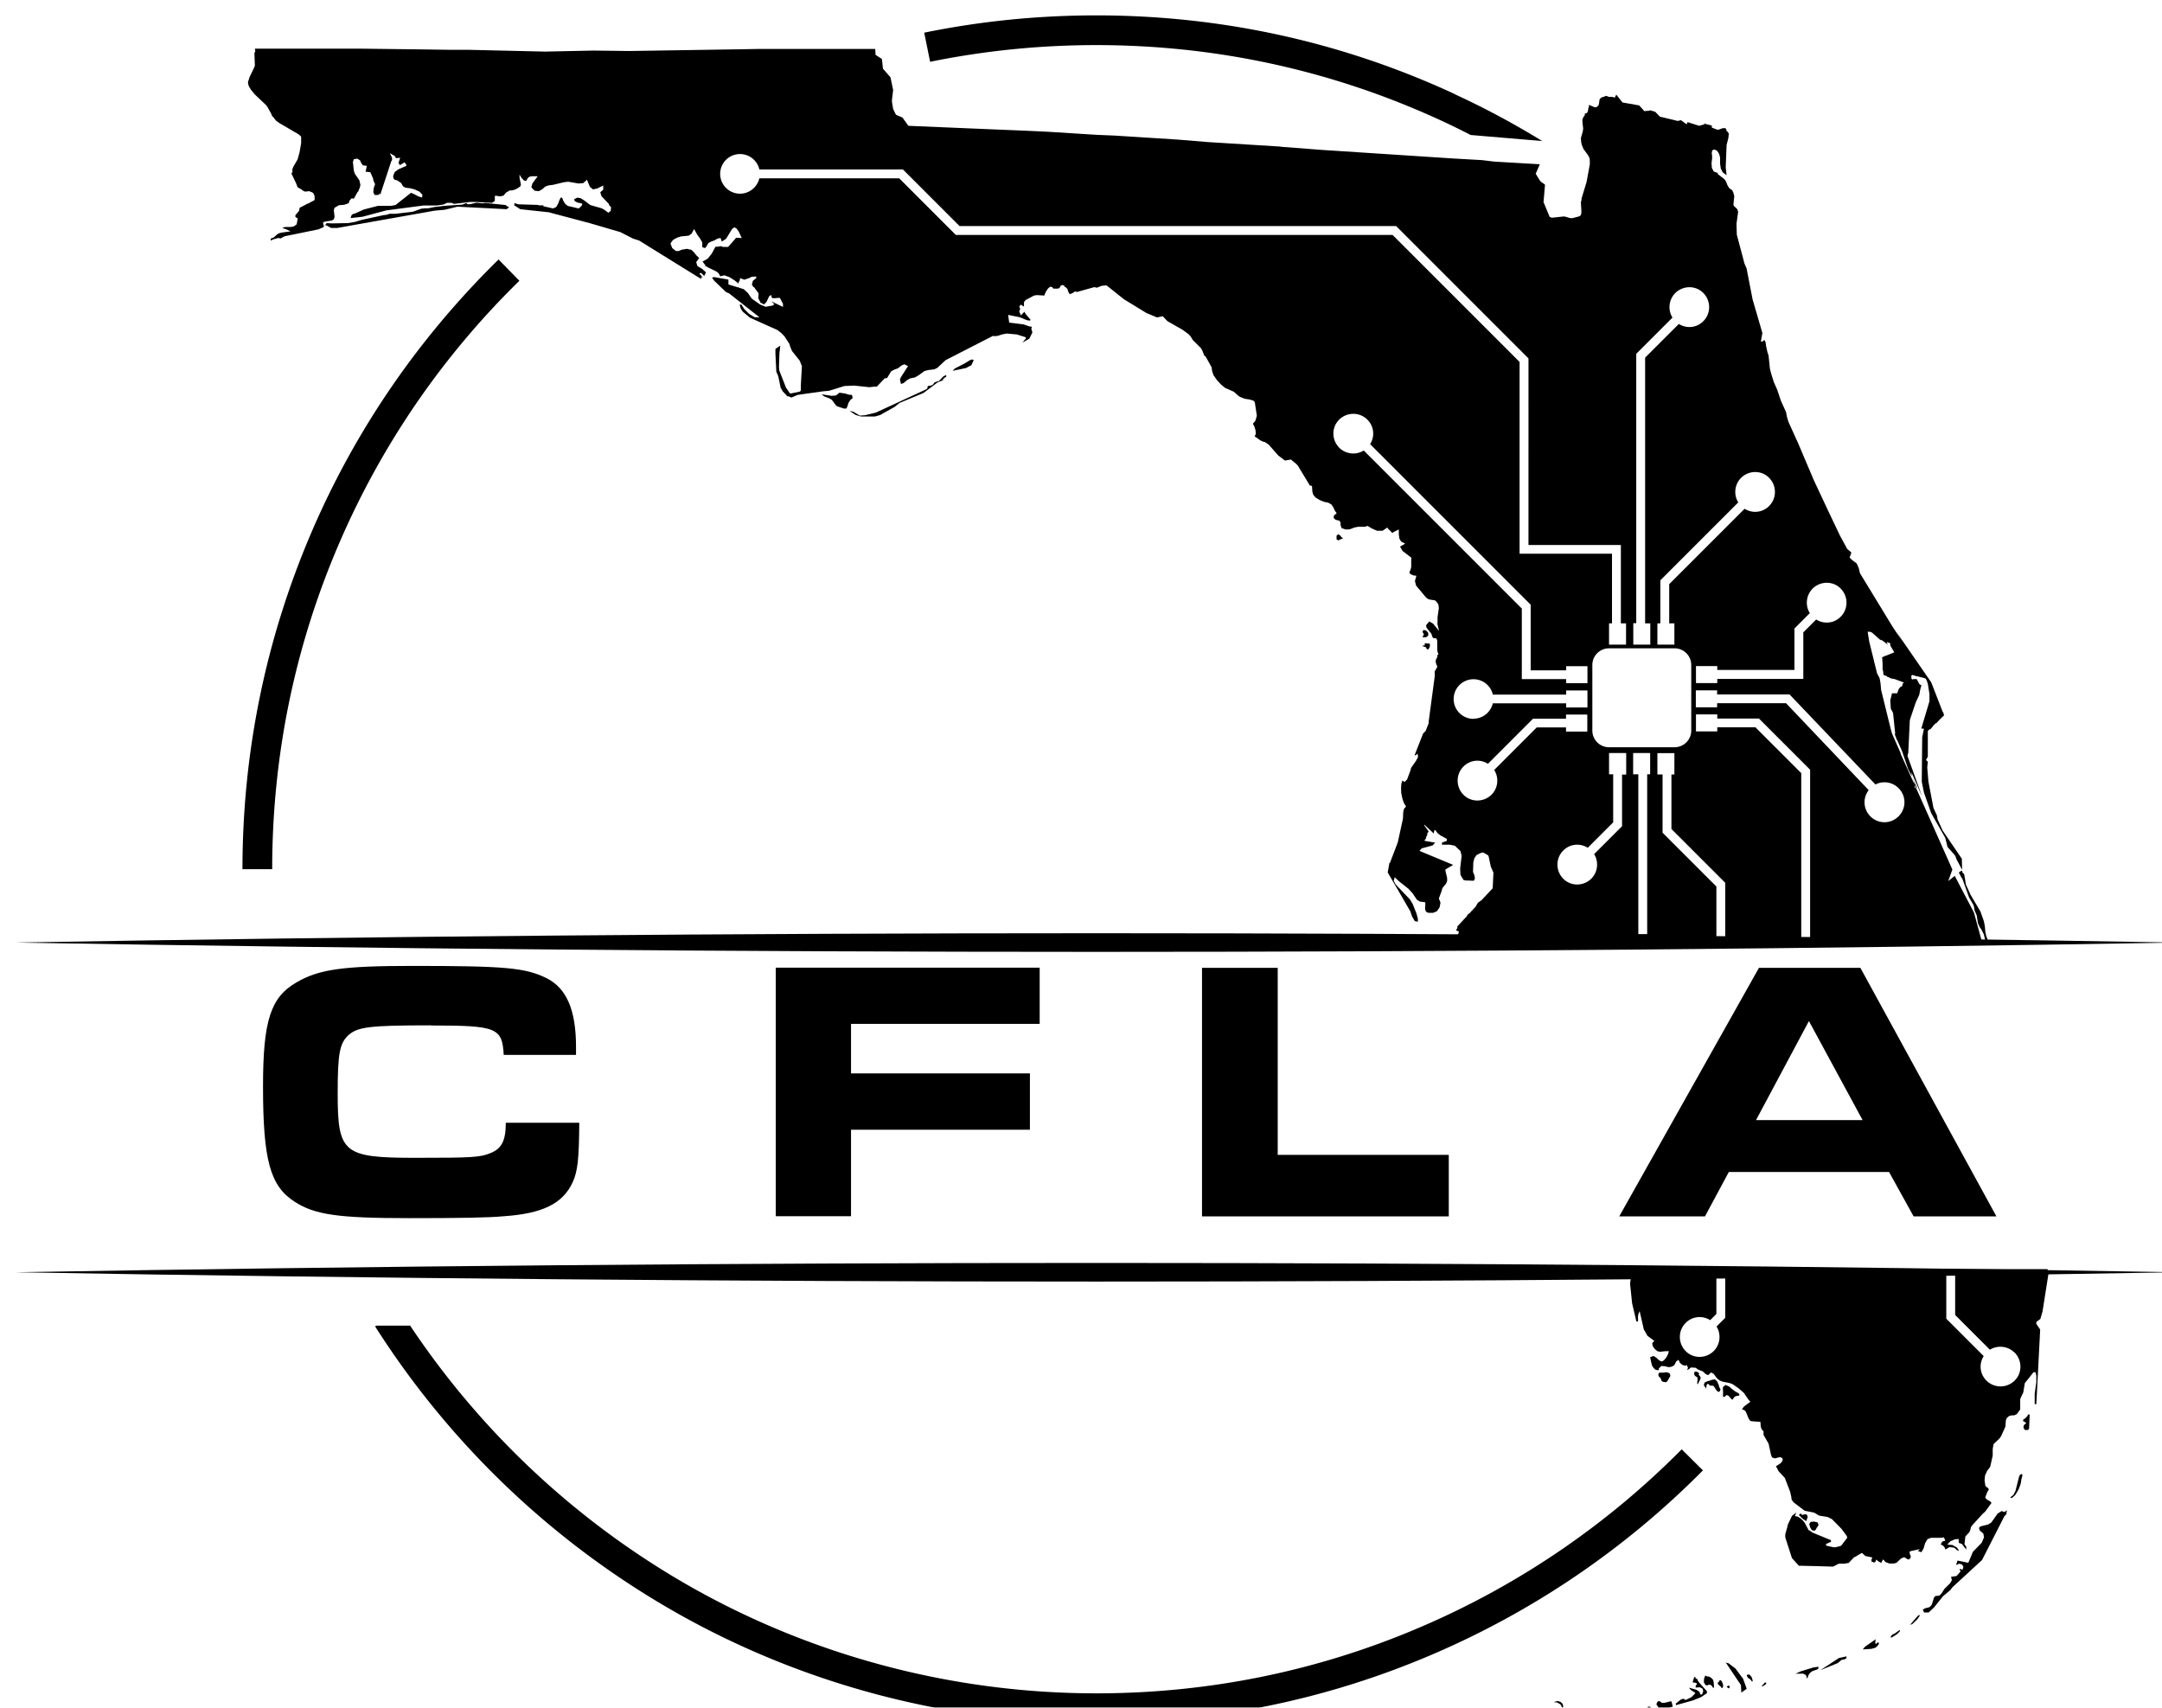
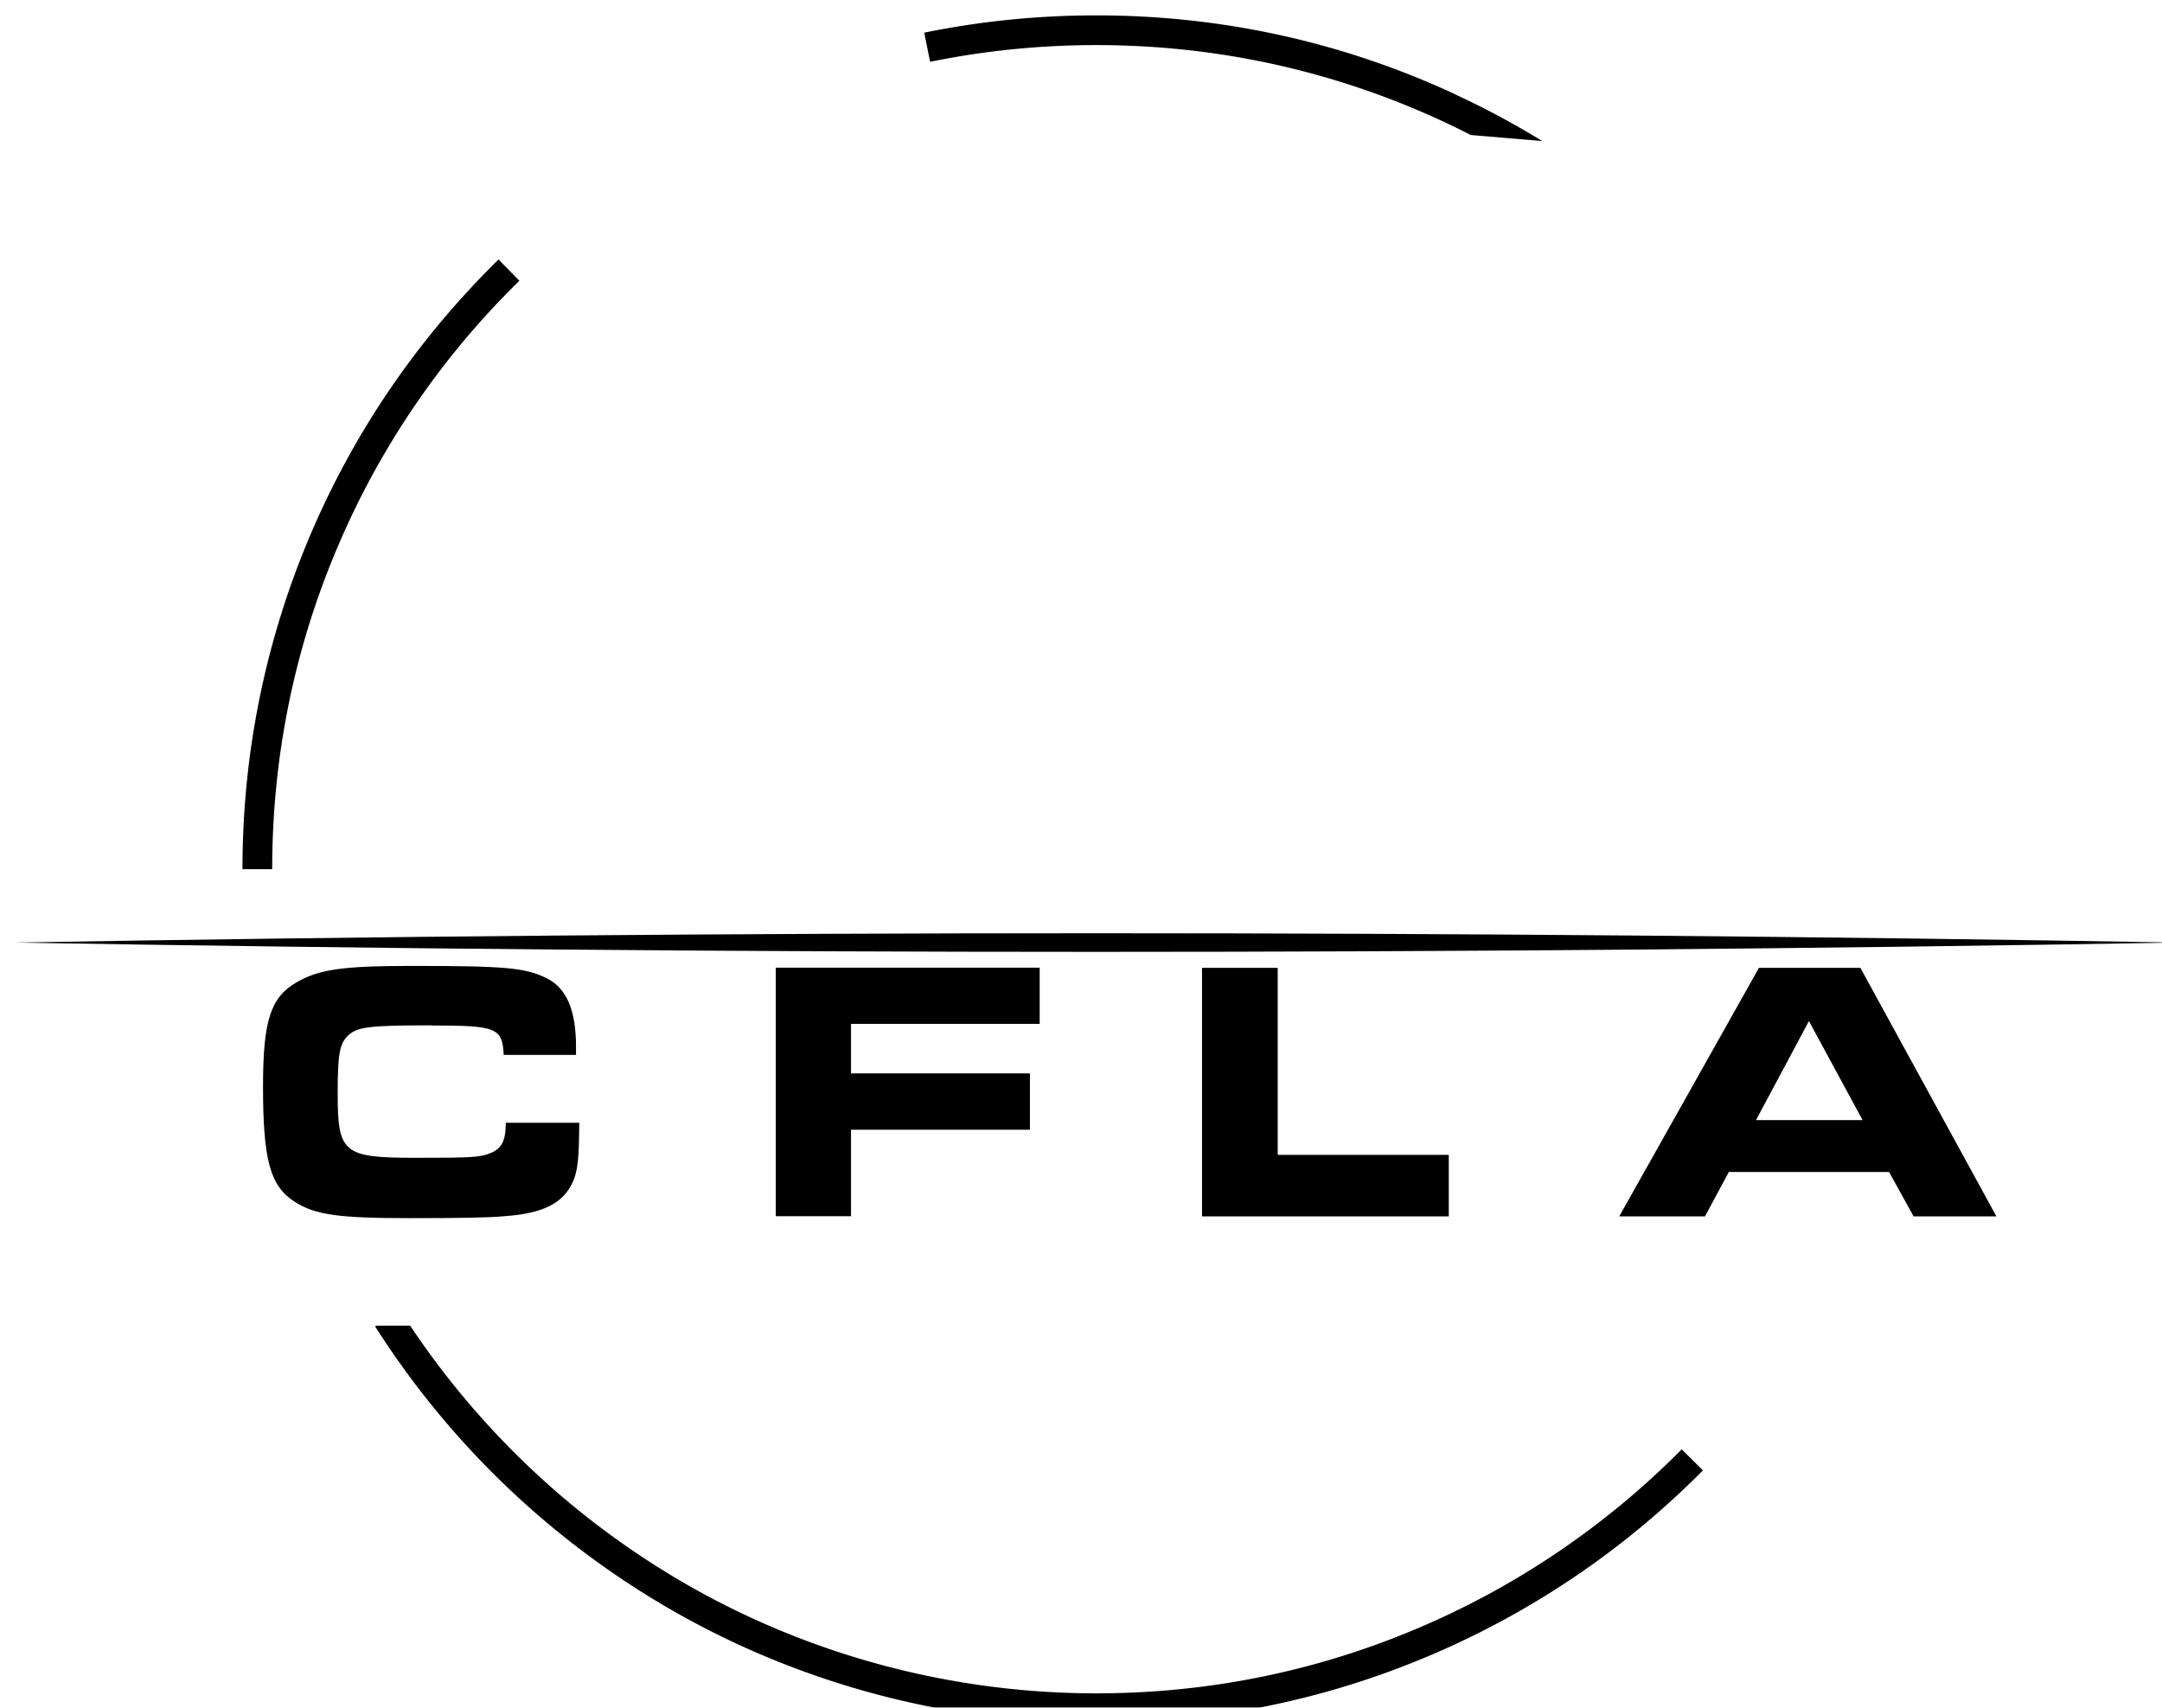
<svg xmlns="http://www.w3.org/2000/svg" data-bbox="0 0 146.23 115.5" viewBox="0 0 146.23 115.5" data-type="ugc">
  <g>
    <defs>
      <filter filterUnits="userSpaceOnUse" height="112.83" width="121.97" y="2.13" x="15.54" id="3b7f0008-bd7e-4e8b-861a-e5b19621358d">
        <feOffset dy="1.04" dx="1.04" />
        <feGaussianBlur stdDeviation=".45" result="blur" />
        <feFlood flood-opacity=".75" flood-color="#000000" />
        <feComposite operator="in" in2="blur" />
        <feComposite in="SourceGraphic" />
      </filter>
      <filter filterUnits="userSpaceOnUse" height="1.26" width="146.23" y="62.08" x="0" id="efbea209-17a6-4b83-8ac4-0b00d3063bf3">
        <feOffset dy="1.04" dx="1.04" />
        <feGaussianBlur stdDeviation=".45" result="blur-2" />
        <feFlood flood-opacity=".75" flood-color="#000000" />
        <feComposite operator="in" in2="blur-2" />
        <feComposite in="SourceGraphic" />
      </filter>
      <filter filterUnits="userSpaceOnUse" height="1.26" width="146.23" y="84.39" x="0" id="11e15403-25c3-493c-9eaa-c45359934460">
        <feOffset dy="1.04" dx="1.04" />
        <feGaussianBlur stdDeviation=".45" result="blur-3" />
        <feFlood flood-opacity=".75" flood-color="#000000" />
        <feComposite operator="in" in2="blur-3" />
        <feComposite in="SourceGraphic" />
      </filter>
      <filter filterUnits="userSpaceOnUse" height="41.24" width="18.73" y="16.51" x="15.36" id="549b6a5e-bd10-40e4-af99-ce86263d3d42">
        <feOffset dy="1.04" dx="1.04" />
        <feGaussianBlur stdDeviation=".45" result="blur-4" />
        <feFlood flood-opacity=".75" flood-color="#000000" />
        <feComposite operator="in" in2="blur-4" />
        <feComposite in="SourceGraphic" />
      </filter>
      <filter filterUnits="userSpaceOnUse" height="8.5" width="41.82" y="0" x="61.48" id="21e2109f-428d-4195-b919-67b44a020cf1">
        <feOffset dy="1.04" dx="1.04" />
        <feGaussianBlur stdDeviation=".45" result="blur-5" />
        <feFlood flood-opacity=".75" flood-color="#000000" />
        <feComposite operator="in" in2="blur-5" />
        <feComposite in="SourceGraphic" />
      </filter>
      <filter filterUnits="userSpaceOnUse" height="26.88" width="89.8" y="88.62" x="24.33" id="5ebab1d1-5cc2-42ab-b17d-878472ba4027">
        <feOffset dy="1.04" dx="1.04" />
        <feGaussianBlur stdDeviation=".45" result="blur-6" />
        <feFlood flood-opacity=".75" flood-color="#000000" />
        <feComposite operator="in" in2="blur-6" />
        <feComposite in="SourceGraphic" />
      </filter>
    </defs>
    <g>
      <path d="M81.3 65.46v16.81h16.69v-4.16H86.42V65.46zm-10.98 3.8v-3.81H52.47v16.81h5.09v-5.85h12.1V72.6h-12.1v-3.35h12.75Zm48.65-3.8h6.86l9.2 16.81h-5.6l-1.66-3h-10.84l-1.61 3h-5.8zm3.38 3.6-3.58 6.7h7.21zm-93.19.3c4.44 0 4.81.15 4.91 1.99h4.89v-.55c0-2.47-.63-3.96-1.99-4.64-1.44-.71-2.8-.83-9.07-.83-4.71 0-6.33.23-7.84 1.11-1.76 1.01-2.27 2.6-2.27 7.03 0 4.99.48 6.75 2.14 7.81 1.36.88 2.92 1.11 7.76 1.11 3.35 0 5.37-.03 6.4-.13 2.62-.18 3.98-.86 4.64-2.29.35-.76.43-1.59.45-4.03h-4.97c0 1.21-.28 1.74-1.01 2.04-.71.3-1.26.33-5.07.33-4.91 0-5.29-.3-5.29-4.34 0-2.72.13-3.4.73-3.96.63-.55 1.39-.66 5.57-.66Z" />
-       <path d="m128.98 52.87-.86-1.95.12.28.03.26-.25-.48-.41-1.21-.32-.73-.07-.11-.02-.1-.08-.18.02-.11-.14-1.36-.15-.28-.04-.57.12-.48h.35l.1-.28.1-.13.14-.08.03-.17.56-.34.11.07.06-.03h.22l.18.34.14.09-.07.22-.08.42-.24.52-.38 1.13-.02.11-.1 2.15-.05.19v.04l.99 2.75ZM95.33 41.58h-.11l-.04.1.03.1.06.06-.02.07-.06.09-.02.04.08.02h.17l.14-.11v-.18l-.1-.13zM93.11 56.4l.06-.09-.05.05v.04Zm2.38-13.52h.07l.02-.02.08-.13.02-.21-.11-.05-.08.02-.09-.03-.09.04v.06l.05.03-.04.02h-.12v.06l.23.08v.07l.06.05Zm1.95 19 .1-.17-.02-.08.67-.72.02-.08.13-.09.44-.47.07-.14.08-.12.23-.16.76-.81.05-1.06-.18-.41-.15-.72-.06-.06-.28-.16h-.14l-.21.1-.13.07-.14.21-.07.28-.02.64.1.25v.02l.03.16-.07.17-.57-.02-.14-.04-.2-.34-.02-.43.1-.85-.08-.33-.38-.36-.36-.07h-.51v-.14l.33-.12v-.13l-.44-.24-.2-.16-.13-.19h-.07l-.04.16v.07l-.65-.61v.05l.3.42-.09.12v.09l-.09.19v.07l-.1.13v.03l.52.09.2.03-.02.02-.15.17-.74.2-.15.17 2.14.89.15.06h-.02l-.52.31v.06l.03.14.09.37v.21l-.07.17-.22.27-.05.09-.02.11-.2.54.11.28-.06.32-.18.26-.26.11h-.3l-.11-.03-.09-.08-.04-.15v-.09l.02-.29-.03-.08-.34-.04-.2-.12-.29-.43-.29-.32-.33-.26-.29-.23-.31-.29-.06.25.13.24.96 1.01.19.31.13.33.11.27.11.38v.22l-.21-.04-.18-.31-.12-.35-.81-1.4-.72-1.23.12-.67.02.05.54-1.41.35-1.6.02-.46.05-.21.14-.16-.15-.25-.09-.26-.04-.18.09-.48-.09.48-.05-.26v-.21l-.01-.02.02-.35.07-.23.15.1.17-.17.23-.61.04-.17.05-.07.29-.42.13-.25-.03-.23-.06.06h-.01l-.03.03-.11.04.58-1.48.19-.2v-.02l.19-.48v-.11l.41-3.06v-.36l.06-.08.12-.22-.06-.12v-.03l-.05-.12v-.16l.05-.13.05-.07.02-.18h.06v-.04l-.05-.12-.03-.17v-.61l-.05-.15-.11-.03h-.11l-.05-.07-.08-.23-.16-.2-.16-.2-.04-.16.22-.27.26.15.4.49-.12-.52h.02v-.41l.09-.62-.04-.26-.17-.22-.11-.05h-.05l-.25-.04-.12-.04-.12-.09-.68-.81-.08-.31.03-.11.07-.25-.2-.02-.18-.08h-.01l-.09-.11h.02l-.01-.03.08-.18.04-.18v-.53l.02-.08-.56-.43-.04-.03-.18-.3.11-.06.24-.14-.27-.14-.08-.13-.04-.07-.02-.15-.02-.12v-.35l-.32.16-.13.08-.08-.1-.18-.17-.07-.1-.32.22h-.37l-.36-.16-.28-.17-.19.06h-.46l-.24.05-.29.11-.1.02h-.21l-.27-.09-.07-.21v-.15l-.04-.09-.06-.06-.23-.05-.13-.12v-.16l.2-.17-.12-.16-.11-.24-.13-.19-.19-.11-.06-.02-.25-.05-.29-.12-.23-.14h-.02l-.15-.17-.06-.11-.04-.18-.02-.35-.15-.04-.81-1.34-.14-.14-.33-.27-.4.07-.45-.34-.65-.74-.27-.18h-.06l-.21-.09-.41-.29.08-.16-.02-.25-.08-.26-.1-.18.17-.2.1-.34-.14-.92-.09-.1-.27-.08-.32-.05-.33-.13-.14-.1-.19-.18-.11-.08-.55-.24-.26-.21-.29-.31-.24-.34-.1-.3-.02-.18v-.04l-.41-.74-.05-.03-.07-.09-.1-.27-.09-.17-.56-.56-.14-.23-.15-.17-.43-.31-.58-.33-.42-.24-.31-.33-.2.04-.19.04-.72-.3-1.52-.93-.34-.27-.26-.21-.58-.46-.32.03-.33.13-.17-.04-.61.17-.57.16-.11-.04-.22.13-.16.06-.09-.16-.07-.21-.02-.02-.1-.09-.05-.02-.03-.05-.04-.05-.1-.02-.1.04-.02.03-.07.13-.1.04h-.33v-.03l-.04-.05-.08-.04h-.09l-.14.12-.13.2-.09.19-.02.08-.51-.03-.19.03-.43.23-.15.08-.1.14v.29l-.1-.05-.04-.03-.06-.05-.12.13.06.14v.04l-.02.04-.04.14.05.09.07.16.05-.07.12-.12.05-.07.1.16.07.09.25.29-.04.07-.22-.04-.4-.17-.15-.04-.7-.14.07.52.96.12.42.14.15.02-.03.14.07.25-.21.42-.46.26.15-.19.07-.06v-.11l-.61-.19-.67-.06-.32.06-.31.1-.26.02-.03-.03-1.7.87-1.52.78-.56.52-.2.1-.43.05-.25.07-.38.28-.26.15-.31.06-.22.12-.23.2-.18.06-.07-.31.07-.15.03-.05.45-.7-.26-.12-.21.1-.21.17-.25.09-.21.11-.28.46-.16.02-.53.56h-.16l-.34.04-1.04-.11-.66.03-1.03.32-.43.04-1.14.16-.56.08-.42.18-.21-.09h-.09l-.03-.07-.25-.25-.15-.26-.16-.78-.13-.3-.06-1.2v-.34l.22-.15.03-.02.08-.05-.06.52-.03.92.02.24.45 1.15.28.41h.02l.63-.13.04-.03.04-.06v-.38l.07-1.25-.15-.38-.52-.65-.11-.26-.07-.23-.33-.5-.21-.22-.27-.21-1.85-.83-.48-.4-.08-.11-.06-.1-.04-.12-.04-.16h.12l.19.3.33.33.38.23h.32l-2.06-1.62-.21-.09-.8-.77-.14-.2.13-.04.98.17v.33l.62.19h.06l.04.03.32.1.28.26.26.38.57.4.37.15.49-.09.09-.09-.21-.19.32.15.48.23v-.21l-.21-.4h-.11l-.26.02h-.13l-.07-.09v-.13l-.15.08-.11.23-.08.17-.16.16-.24-.12-.15-.3.02-.33-.31-.42h-.03l-.11-.15v-.03l.06-.24.23-.19v-.11l-.3.02-.25.12h-.03l-.22.08-.3-.11v.12l-.04.08-.04.07-.03.09-.22-.18-.35-.23-.37-.14-.28.07-.12-.21-.15-.12-.56-.27-.07-.05-.13-.04.03-.05-.07-.08-.13-.18.34-.19.28-.34.25-.47h.13l.25-.04.13.05h.35l.44-.5.1-.12.38.02-.2-.43-.15-.21-.16-.09-.16.14-.21.35-.18.29-.29.19-.08-.24-.19.03-.23.13-.22.08-.19.1-.11.2-.11.14-.19-.06v-.32l-.14-.25-.21-.29-.2-.37-.18.32-.19.13-.51.05-.26.08-.13.07-.16.09-.06.08-.11.16.12.31.25.2h.18l.21-.09.35-.06.3.07.18.16.15.2.2.19-.2.28.07.24.02.03.3.18.27.24-.12.25-.2-.21-.11.03v.04l.08.08.13.17-.13-.03.04.13-3.52-2.18-.69-.43-.41-.13-.86-.44-2.05-.6-2.6-.69-.18-.05-1.94-.21-.42-.27.02-.03v-.05l.02-.06.25.08 1.3.04.12.03h.27v.06l.66.15.2-.09.04-.06.09-.15.09-.24.09-.19h.08l.02.02v-.02l.08.21.12.2.18.15.27.06.46.11.1-.07.11-.12.05-.11-.08-.05-.16-.03-.09-.02-.19-.1-.04-.12.21-.11.22.03.23.14.25.19.19.14.77.22.16.09.29.21.16-.13.02-.25-.13-.13-.02-.09-.1-.1-.32-.34-.07-.07-.09-.27.08-.08.12-.09v-.29l-.41.2-.28.06-.21-.17-.2-.48-.26.23-.32.02-.69-.12-.31.04-.7.17-.31.04-.23.08-.09.08-.11.1-.04.02-.19.11-.29-.03-.22-.23.07-.26.36-.49h-.39l-.16.03-.12.09-.11.2-.15-.03-.16-.17-.14-.23v.21l.09.45v.02l-.03.11-.17.12-.19.1-.21.06h-.15l-.27.16-.14.18-.2.06h-.08l-.3-.05-.02.08v.28l-.19.13-1.09-.06h-.39l-1.09.13-.17-.07h-.3l-.05.02-.18.09-.46.07h-.91l-2.51.33-1.61.43-.53.06-.28.03.07-.2.1-.08.13-.03.6-.27.97-.25h.88l.29-.05 1.05-.83.21.09.3.16.24.07.02-.19-.2-.21-.33-.15-.36-.09h-.07l-.2-.03-.14-.08-.15-.24-.27-.18h-.03l-.12-.03-.08-.08v-.05h-.01l-.02-.12.1-.26.06-.05.18-.14.55-.24v-.08l-.03-.05-.09-.11-.31.19-.1-.15.12-.35-.29.03-.07-.14-.34-.2.15.32v.1l-.02.08-.04.06-.74 2.25-.04-.09-.09.11h-.25l-.09-.19.03-.29.09-.25-.11-.24-.03-.16-.18-.41-.33-.04.03-.09.04-.21.03-.09-.28-.04-.11-.16-.08-.18-.19-.11-.23.04-.06.19.03.27.03.3.07.22.16.23.15.22.07.32-.06.22-.06.11v.06l-.09.1-.23.42h-.1l-.03-.04-.17.18-.05.17-.16.06-.15.05-.36.03-.3.18-.04.17.05.42v.02l-.06.18-.14.07-.41.06-.17.05.06.32-.36.16-2.3.47-.28.15-.13-.04-.36.1-.17.08v-.13l.19-.07.11-.09.1-.1.15-.1.19-.05.6-.08-.28-.14-.28-.09.2-.07h.4l.19-.04.19-.14v-.02l.07-.37-.16-.11v-.12l.25-.29.04-.21.41-.21.08-.06h.06l.46-.25v-.26l-.05-.14-.09-.11-.23-.09-.27.03-.14-.06-.11-.09-.27-.15v-.02l-.09-.24-.32-.67.08-.1-.02-.14.02-.08.06-.15.28-.48.13-.47.11-.62v-.44l-.05-.06-.13-.11-1.3-.76-.23-.17-.18-.24-.07-.05-.06-.16-.25-.45-.09-.13-.78-.74-.18-.22-.03-.04-.05-.05-.02-.05-.07-.1-.07-.15-.03-.14v-.11l.04-.11.06-.19.33-.69.03-.09-.03-.85.06-.13-.03-.17h7.04l4.15.05 2.05.03h1.25l5.14.12 3.27-.07 2.42.03 7.68-.12 1.12-.02h7.84l.02.4.43.28.05.45.02.21.04.04.47.54.18.86-.08.67v.13l.08.48.08.17.09.18.02.04.04.02.4.17.31.43.07.1.03.03 5.7.24 2.2.09 1.5.07 3.33.21 1.21.05 4.25.27 2.08.17 4.82.3.15.02 2.73.21 7.05.46 1.83.12 1.94.11.82.1 3.09.18-.28.64.27.44.07.09.29.21-.1 1.18.41.99.12.06h.1l.75-.08.11.02.3.09h.18l.42-.11.08-.04.06-.07.03-.14v-.11l-.03-.51v-.11l.04-.15v-.08l.34-1.12.22-1.19v-.21l-.01-.18-.03-.08-.07-.14-.31-.42-.07-.16-.06-.16-.03-.14-.02-.21v-.1l.12-.41.02-.1v-.04l.01-.08-.05-.44v-.18l.04-.08.03-.08.05-.07.04-.04v-.11l.16-.06.03-.06.03-.1.03-.19.03-.04v-.15l.4.17.14-.03.07-.06.05-.08.02-.09.02-.12V5.8l.02-.11.05-.07.08-.07.14-.04h.01l.14-.07.21.07h.2l.14.03.05.03.11-.21.42.53 1.13.2.35.39.14-.02h.13l.12-.04.34.1.32.33 1.2.29.23-.05.36.27h.02l.06-.14.79.25.34-.1.04-.09.02.07h.04l.29.07.12.03v.14l.39.15.1-.02.22-.08.13-.02.12.04.03.08v.08l.07.04.09.13-.03.3-.12.48-.06 1.52.06.52-.26-.19-.13-.25-.05-.33v-.41l-.04-.18-.08-.18-.12-.14-.15-.06-.14.06-.03.15v.12l.02.07v.21l-.04.31.02.27v.05l.13.25.27.1v.07l.45.35.1.14.11.27.08.14.09.1.08.04.07.06.08.17.06.23-.06.58.05.1.11.09.11.12.05.17-.11.8.02.74.52 1.96.14.32.41 2.11.66 2.26-.1.57.09.02.14-.12.09.17.03.24.09.41.08.25.09.88.09.35.18.57.22.49.21.63.05.14.34.75.07.36.1.32.65 1.43.55 1.3.52 1.22 1.06 2.26.7 1.47.49.9.28.24-.12.34.19.19h.01l.28.21.14.32.08.34 1.19 1.95.98 1.61.25.38.48.74-.44-.72 2.36 3.42.77 1.98.06.09v.03l.04.13-.33.32-.19.21h-.04l-.18.18-.06.09-.12.13-.13.06-.05.09v1.71l-.12.23.12.12-.04.38.08.96.34 1.78.23.5.05.28.34.75 1.3 1.91.02.75-.39-.73-.05-.16-.07-.12-.48-.54-.15-.61-.95-1.67-.49-1.39-.15-.74.03-3.02.12-.56-.18-.02.55-1.84v-.49l-.11-.7-.1-.27-.07-.09-.54-.14h-.07l-.05-.02-.03-.02-.2-.05-.06.06.02.23v.06l-.2.06h-.15l-.12.12-.67-.25-.23-.04-.29-.13-.04-.04-.2-.07-.02-.23-.04-.16v-.37l-.03-.44.18-.07.03-.05.03.03.16-.07.42-.17-.25-.43-.06-.1.05.04-.02-.13-.24-.08.08.18-.36-.28-.17-.06-.54-.48-.12-.05h-.17l.11.68.31 1.25v.03l.01.02.21.84.17.32.06.34.04.45.66 2.68.08.28.53 1.2.05.11v.05l1.24 2.75 2.26 5.08-.28.78.44-.35 1.3 2.48.57 2.08H97.19l.17-.11.16-.32.12-.36Zm11.5-11.99h-1.15v1.44h.28v3.25l-1.72 1.72c-.52-.33-1.21-.27-1.66.19-.52.52-.52 1.37 0 1.9s1.37.52 1.9 0c.45-.45.51-1.15.19-1.66l1.89-1.89v-3.49h.28v-1.44Zm-1.15-.39h4.43c.63 0 1.13-.51 1.13-1.13v-4.43c0-.63-.51-1.13-1.13-1.13h-4.43c-.63 0-1.13.51-1.13 1.13v4.43c0 .63.51 1.13 1.13 1.13m2.78.39h-1.15v1.44h.35v10.81h.6V51.33h.2zm5.08 8.78-3.64-3.64v-3.69h.2V49.9h-1.15v1.44h.35v3.94l3.64 3.64v3.37h.6zm5.73-7.66-3.45-3.45h-2.82v-.28h-1.44v1.15h1.44v-.28h2.58l3.1 3.1v11.09h.6V51Zm-1.37-5.08h-4.91v-.28h-1.44v1.15h1.44v-.28h4.66l5.59 5.88c-.17.23-.28.51-.28.82 0 .75.61 1.35 1.35 1.35s1.35-.61 1.35-1.35-.61-1.35-1.35-1.35c-.22 0-.43.05-.61.15L120 45.93Zm-4.9-1.64v-.28h-1.44v1.15h1.44v-.28h5.82v-3.15l.87-.87c.52.33 1.21.27 1.66-.19.52-.52.52-1.37 0-1.9s-1.37-.52-1.9 0a1.35 1.35 0 0 0-.19 1.66l-1.04 1.04v2.8h-5.23Zm-3.85-6.07v2.9h-.2v1.44h1.15v-1.44h-.35v-2.65l5.1-5.1c.52.33 1.21.27 1.66-.19.52-.52.52-1.37 0-1.9s-1.37-.52-1.9 0a1.35 1.35 0 0 0-.19 1.66l-5.28 5.28Zm-1.83 4.34h1.15v-1.44h-.35V23.15l2.28-2.28c.52.33 1.21.27 1.66-.19.52-.52.52-1.37 0-1.9s-1.37-.52-1.9 0a1.35 1.35 0 0 0-.19 1.66l-2.45 2.45v18.22h-.2v1.44ZM93.14 14.84l8.6 8.6v12.97h6.25v4.71h-.2v1.44h1.15v-1.44h-.35v-5.3h-6.25V23.2l-8.95-8.95H63.86l-3.83-3.83h-9.71a1.34 1.34 0 0 0-1.31-1.04 1.34 1.34 0 0 0 0 2.68c.64 0 1.17-.45 1.31-1.04h9.46l3.83 3.83h29.53Zm8.75 25.26v4.79h3v.28h1.44v-1.15h-1.44v.28h-2.4v-4.44L91.63 29c.33-.52.27-1.21-.19-1.66-.52-.52-1.37-.52-1.9 0s-.52 1.37 0 1.9c.45.45 1.15.51 1.66.19l10.68 10.68Zm-3.27 7.47c.64 0 1.17-.45 1.31-1.04h4.96v.28h1.44v-1.15h-1.44v.28h-4.96a1.34 1.34 0 0 0-1.31-1.04 1.34 1.34 0 0 0 0 2.68Zm1.41 3.46 2.87-2.87h1.98v.28h1.44v-1.15h-1.44v.28h-2.23l-3.05 3.05c-.52-.33-1.21-.27-1.66.19-.52.52-.52 1.37 0 1.9s1.37.52 1.9 0c.45-.45.51-1.15.19-1.66Zm31.65 7.34.46 1.29.3.51.04.15.03.21.15.35.08.52.11.25.15.22.14.29.12.49h.19l-.15-.39-.06-.28-.03-.36-.07-.36-.23-.65-.65-1.1-.33-.71-.12-.71-.05-.06-.05-.04-.03-.05v-.09l-.12.04-.05.03-.06.06.2.38ZM33.19 12.83l-1.39-.14-.23.02-.39-.04-.37.09-.22.02-.08-.09-.28.11-1.19.08-.68.08-.44.09h-.23l-.25.03-.44.16-.05.02-.13.03-1.12.13h-.39l-.21.07-.19.02-1.48.32-.47.14-.47.08-1.07.02-.37-.02-.05.09-.12.04.15.02.33.18h.4l1.46-.26 5.13-.91.67-.06.88-.21 2.18.11 1.15.06.14-.12.04-.02h-.03l-.18-.1Zm95.22 39.01.04.19.03.22h.12l-.05-.16-.27-.57zM56.54 25.97l.09-.09-.04-.19-.03-.02-.21-.02-.21-.07-.4-.06-.24.19-.3.02-.67-.1.17.14.32.12.17.09.11.12.11.16.12.15.14.06.35.12h.19l.08-.18.04-.16.09-.16.11-.14Zm8.01-2.64-.38.23-.64.33-.13.15.9-.19.36-.19.16-.35-.12-.04-.16.06Zm25.13 11.95-.08-.11-.12-.08-.12.1v.25l.12.07.21-.1.12-.04-.05-.03-.09-.07ZM62.44 24.73l-.21.07-.08.04-.05.08-.07.08-.13.04-.17.03-.04.06v.08l-.06.07-3.44 1.59-.71.17-.36.03-.44-.26-.26-.06.42.28.36.1h.94l.35-.1.98-.55.34-.27 1.61-.67.96-.72.36-.14v-.07l.13-.12.09-.04v-.13l-.2.1-.3.32Zm73.14 74-.05.08-.25.99-.14.27-.22.17.05.02h.04l.02.03.23-.21.22-.36.15-.39.06-.37.03-.08.03-.14-.03-.09-.14.06Zm-9.64 11.33-.1.09-.04-.03V110l.03-.17-.72.5-.16.19.59-.04.26-.07.14-.12.08-.1.02-.05v-.08zm1.17-.62-.14.07-.1.09-.04.11h.08l.25-.15.12-.08.19-.2-.02-.08-.33.24Zm-22.73 5.32v.05l.15-.05.08-.06h-.08l-.16.06Zm16.36-2.75-.33.15h.52l.18.1.08.25.08-.23.1-.16.15-.12.38-.14.05-.05v-.12l-.34.05-.88.27Zm7.92-3.75-.51.6.16-.06.34-.33.14-.2v-.04l-.01-.06-.11.09Zm-10.34 4.51-.2.23.02.03.16-.08.13-.12-.03-.07h-.08Zm17.76-18.04-.07.09-.09.08-.12.08v.11l.07.02.04.03.04.03.06.04-.17.15-.02.18.1.14h.21l.07-.1.04-.95h-.11l-.05.12Zm-14.55 7.72.13.05.11-.07.05-.11.14-.2-.05-.18-.08-.03-.2-.04-.21.03-.09.14.06.22.12.2Zm-.81-1.11-.09.09.22.22.13.1.16.09.04-.16.04-.08v-.07l-.05-.13-.13-.02-.18.04h-.06l.04-.05-.1-.03Zm16.79-16.22-.4 2.54-.13.45-.02.06-.27.2v.13l.21.31.05.08-.08 1.57-.18 3.47h-.11v-.71l.11-.78V92l-.06-.23h-.13l-.26.33.46-1.63-.46 1.63-.33.41-.1.62-.21.45v.68l-.01.04-.23.32h-.02l-.15.07h-.16l-.16.03-.18.15-.06.16-.03.42-.29.64-.1.15-.41.39-.06.33v.45l-.17.76-.21.28-.14.31-.03.31.05.37.07.09.11.07.06.09-.13.24-.12.32.13.14.2.11.1.11-.43.59-.16.14-.73.8-.08.13-.03.15-.06.16-.28.3-.02.19-.04.34.12.16v.2l-.29-.38-.22-.08v-.26l-.25.02-.32.14-.2.22.35.03.29.16.16.22-.13-.02-.2-.18-.32-.04-.17.1-.11.06-.04-.09v-.03l-.08-.1-.09-.07-.11-.05.06-.11.04-.07.07-.04.14-.03-.02-.07-.02-.05-.06-.11-.21.03h-.65l-.24.09-.16.27-.11.37-.14.24h-.01l-.24-.08.05-.04h.04l.03-.08-.59.13-.09.05.03.16.05.11v.06l.01.04-.1.14h-.1l-.1-.06-.15-.09-.21.09-.16.15-.16.15-.2.04h-.27l-.26-.1-.16-.18-.04.07-.03.05-.03.05-.02.08-.08-.05-.08-.04-.09-.06-.09-.09-.06.14-.05.05h-.08l-.14-.06v-.13l.06-.14-.48-.1-.21-.2h-.04l-.43.26-.07.02-.37.39-.3.05h-.37l-.39.2-.95-.03-1.26-.03h-.1l-.47-.52-.45-1.4v-.21l.14-.5.04-.17.27-.57.3-.23-.1.24.2.04.19.12.16.15.11.14.28.52h.05l.21.15 1.24.51v.12l-.09.03-.15.07-.09.03v.11l.08.03.43.09h.13l.35-.09.05-.04.36-.47.03-.06-.04-.12-.35-.47-.64-.65-.3-.15-.57-.09-.28-.17-.09-.04-.61-.12-.75-.57-.13-.18-.02-.18-.08-.35-.36-.94-.42-.45-.18-.34.24-.15.06-.04.1-.11.06-.13-.03-.12-.15-.07-.2.05-.16.04-.19-.07-.06-.16-.17-.77-.34-.59v-.24l-.13-.14-.06-.19-.02-.31-.54-.04-.14-.02-.11-.15-.19-.46-.07-.1-.2-.09.15-.19.42-.31-.12-.13-.15-.22-.16-.24-.38-.33-.39-.27-.21-.08-.47-.09-.2-.08-.18-.15-.21-.28-.04-.04-.16-.07-.18.18-.17-.07-.19-.18-.33-.13-.16-.12-.32-.02-.14.12-.13.05.07-.13v-.05l-.04-.04-.03-.11-.14.04-.18-.06-.16-.14-.09-.2-.16.12-.12.24-.16.1-.19.04-.19-.03-.05-.03-.31-.02-.02.04-.04.04-.09.08v.12h-.09l-.11-.02-.06-.03-.16-.18-.06-.14-.11-.5.23-.09.19.12.05.05.13.12.18.09.15-.08.16-.19.12-.23.06-.2h-.24l-.37.04-.11-.03h-.04l-.18-.14-.15-.2-.04-.21.14-.16-.46-.34-.25-.44-.07-.31-.21-.92-.07.16-.04.17v.37h-.11l-.29-1.23-.14-1.35.1-.59v-.11l-.01-.06-.11-.2h28.26l.04.29Zm-21.86.3h-.6v2.41l-.42.42c-.52-.33-1.21-.27-1.66.19-.52.52-.52 1.37 0 1.9s1.37.52 1.9 0c.45-.45.51-1.15.19-1.66l.59-.59v-2.65Zm19.56 5.02a1.35 1.35 0 0 0-1.66-.19l-2.35-2.35v-3h-.6v3.25l2.53 2.53c-.33.52-.27 1.21.19 1.66.52.52 1.37.52 1.9 0s.52-1.37 0-1.9Zm-.68 10.79-.18-.07-.28.17-.18.26-.25.35-.21.13-.44.11-.08.02-.1.1.06.19.12.09.12.11.04.25-.15.36-.6.62-.31.74-.73-.15-.1.3.23-.09.18.06.09.16-.05.16-.03.03-.11-.05h-.06v.06l.06.1-.25.29-.05.03-.35.05.06.22-.11.2-.4.4-.17.27-.11.13-.07.05-.26.03-.09.1-.15.48-.14.16-.08.03-.24.06-.15.09.09.19h.31l.37-.35.6-.75.5-.42.13-.18 2.01-1.85 1.52-2.98.06-.04.05-.07.05-.09-.05-.02.08-.16-.2.11Zm-17.25 10.99h-.12l-.06.05.05.12.05.06.15.1.12.16.04-.08-.08-.25-.14-.15Zm4.79-.29 1.2-.49.24-.21.2-.04.07-.03.07-.06v-.11l-.51.11-1.25.82Zm-5.73-.12-.48-.36-.12-.02-.05-.03-.05-.06 1.07 1.59.03.51.36-.26-.24-.67zm-5.07-19.64.04.08.04.12.1.05.21.03.09-.1.19-.33-.05-.18-.21-.07-.21.03h-.16l-.15.01-.04.15.04.1.04.04.08.07Zm2.5 20.35-.05-.02h-.05l-.03-.02v-.09h-.09l-.11.36.17.02.11.04.02.06-.09.1v.13l.29-.02.17.09.05.17-.08.23h-.1l-.09-.2-.21-.13-.48-.13.09.12.1.08.24.15-.12.15-.05.03-.04.06-.1.07-.35.17-.16-.09-.18.07-.32.26v.11l1.15-.32.55-.22.4-.27v-.13l-.55-.62-.11-.18Zm-1.78 1.5-.44.11h-.19l-.15-.11h-.1l-.08.1-.03.09.02.09.09.08v.11l-.16.18-.07.06 1.22-.34-.07-.29zm-7.47.05-.2-.06-.18.04-.05.05h.17l.11.06.13.07.13.24.02.09.04-.17-.03-.18-.16-.15Zm6.18.43-.07-.06-.09-.05h-.1l-.33.28-.12.06h-.18l-.17-.07-.14.04-.07.27.49-.06.24-.07.15-.1.07-.11.05-.13.07.1h.02v-.06l.02-.04.04.09.04.07.06.05.09.03-.03-.13-.05-.09Zm3.19-22.63-.11-.12-.2-.02-.04.15.04.1.08.08.1.05.02.15-.03.26.04.07.15-.3.05-.13-.04-.11-.08-.09-.03-.05h.01l.05-.04Zm.92 20.69-.05-.06-.12-.1-.12-.05h-.1l-.08-.05h-.05l-.07.19-.02.23.07.15.04.04.04.03.08.02.07-.04.08-.02.1.03.09.09.07.12.05-.07-.02-.31-.04-.18Zm.94.48.04.05.11.07.07-.13-.11-.07zm.11-19.69.18.21.06.05.06.03v-.05l.04-.05.06-.08.09-.07.16-.02.11-.05-.04-.1-.12-.08-.11-.05-.29-.22-.11-.11-.28-.13-.18.15v.17l.01.1v.39l.11-.01.13-.12.12.05Zm-.49 19.26h-.12l-.03.04h.06l-.03.03-.11.09.02.11.19.16.04.08h.09l.03-.16-.05-.19-.09-.15Zm-.09-19.55.05-.12-.05-.11-.04-.05-.03-.15-.12-.26-.15-.12-.25.05-.08.04-.14.03-.22.1-.05.19.08.1.05.05v.07l.02-.01.03-.11v-.07l.02-.08.08-.06.08.06.04.06.25.02.09.12.05.09.07.1.12.11z" filter="url(#3b7f0008-bd7e-4e8b-861a-e5b19621358d)" />
      <path d="M0 62.71c48.52-.84 97.7-.84 146.23 0-48.52.84-97.7.84-146.23 0" filter="url(#efbea209-17a6-4b83-8ac4-0b00d3063bf3)" />
-       <path d="M0 85.01c48.52-.84 97.7-.84 146.23 0-48.52.84-97.7.84-146.23 0" filter="url(#11e15403-25c3-493c-9eaa-c45359934460)" />
      <path d="M17.37 57.75h-2.01c0-7.9 1.57-15.55 4.65-22.75 2.98-6.95 7.25-13.17 12.67-18.49l1.41 1.44A55.5 55.5 0 0 0 21.86 35.8c-2.98 6.95-4.49 14.33-4.49 21.96Z" filter="url(#549b6a5e-bd10-40e4-af99-ce86263d3d42)" />
      <path d="M97.35 5.32C89.73 1.79 81.57 0 73.11 0c-3.92 0-7.83.39-11.64 1.17l.4 1.97c3.67-.75 7.45-1.13 11.23-1.13 8.17 0 16.04 1.73 23.39 5.13.65.3 1.3.62 1.94.95l4.84.41a56 56 0 0 0-5.94-3.18Z" filter="url(#21e2109f-428d-4195-b919-67b44a020cf1)" />
      <path d="M112.7 96.99a55.7 55.7 0 0 1-17.78 12.07c-6.9 2.94-14.24 4.43-21.81 4.43-9.56 0-18.98-2.46-27.26-7.11A56.1 56.1 0 0 1 26.7 88.62h-2.29l-.08.05a58.1 58.1 0 0 0 20.54 19.46c8.58 4.82 18.35 7.37 28.25 7.37 7.84 0 15.44-1.54 22.6-4.59a57.7 57.7 0 0 0 18.42-12.5l-1.43-1.42Z" filter="url(#5ebab1d1-5cc2-42ab-b17d-878472ba4027)" />
    </g>
  </g>
</svg>